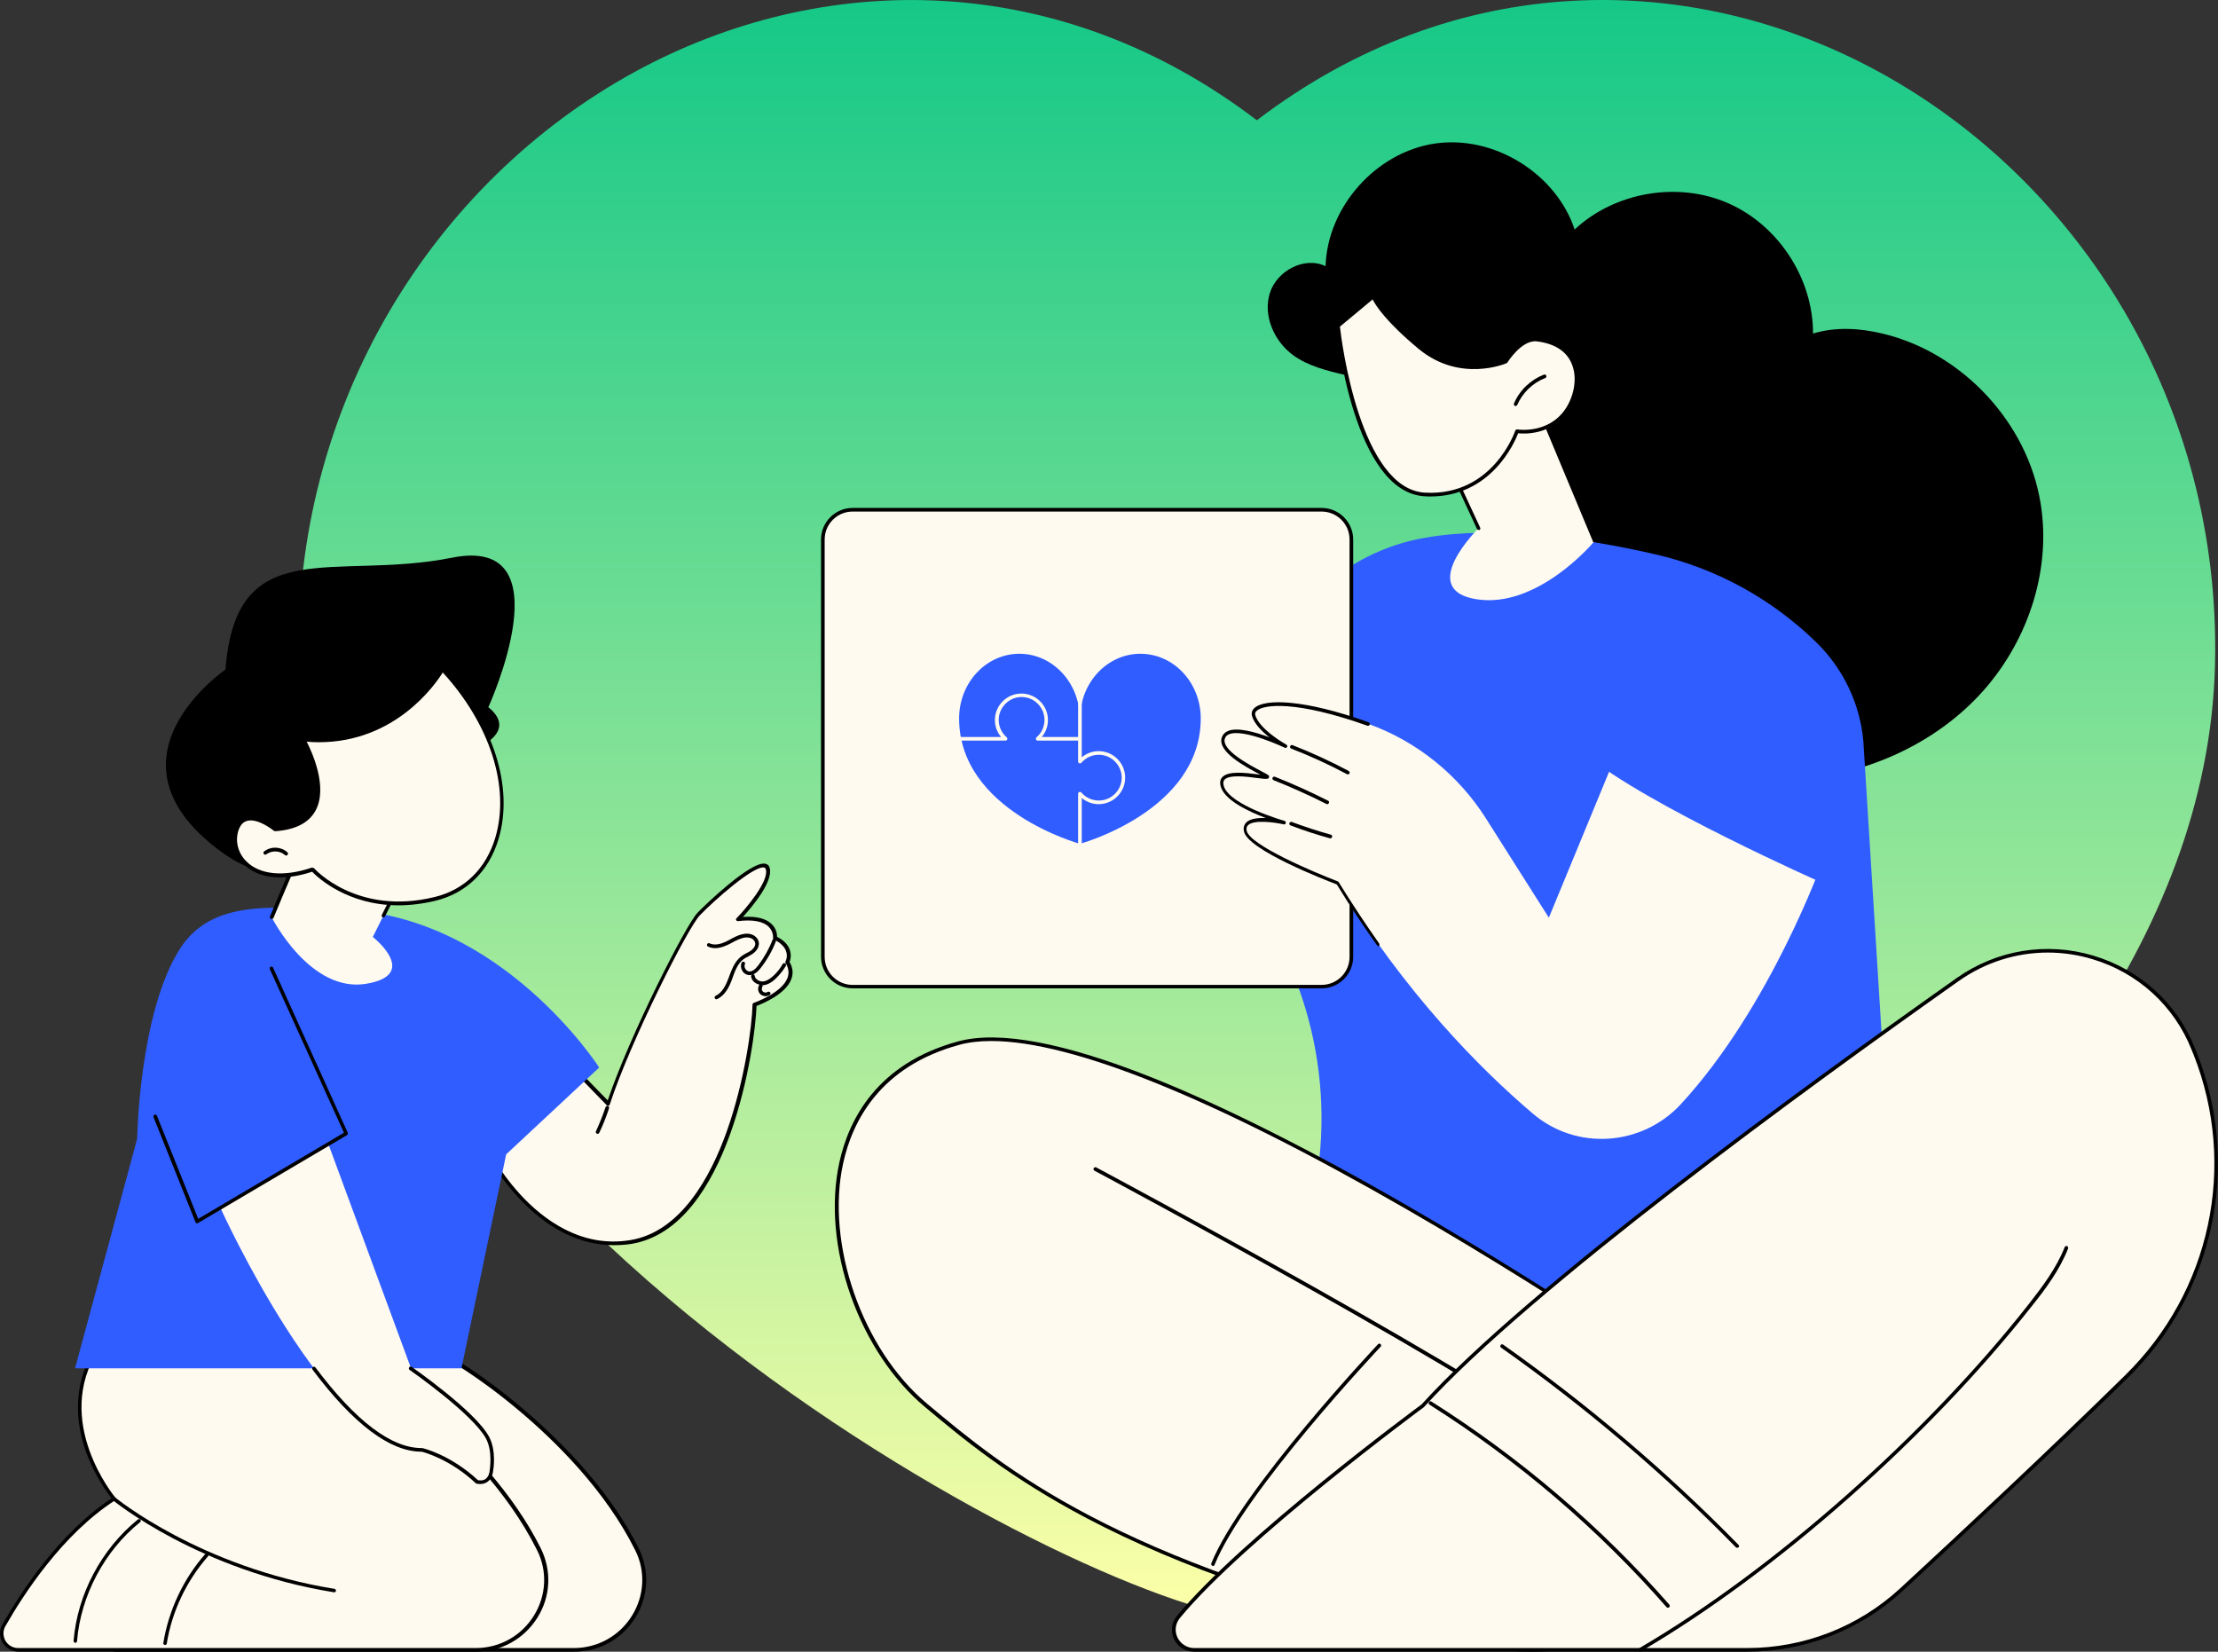
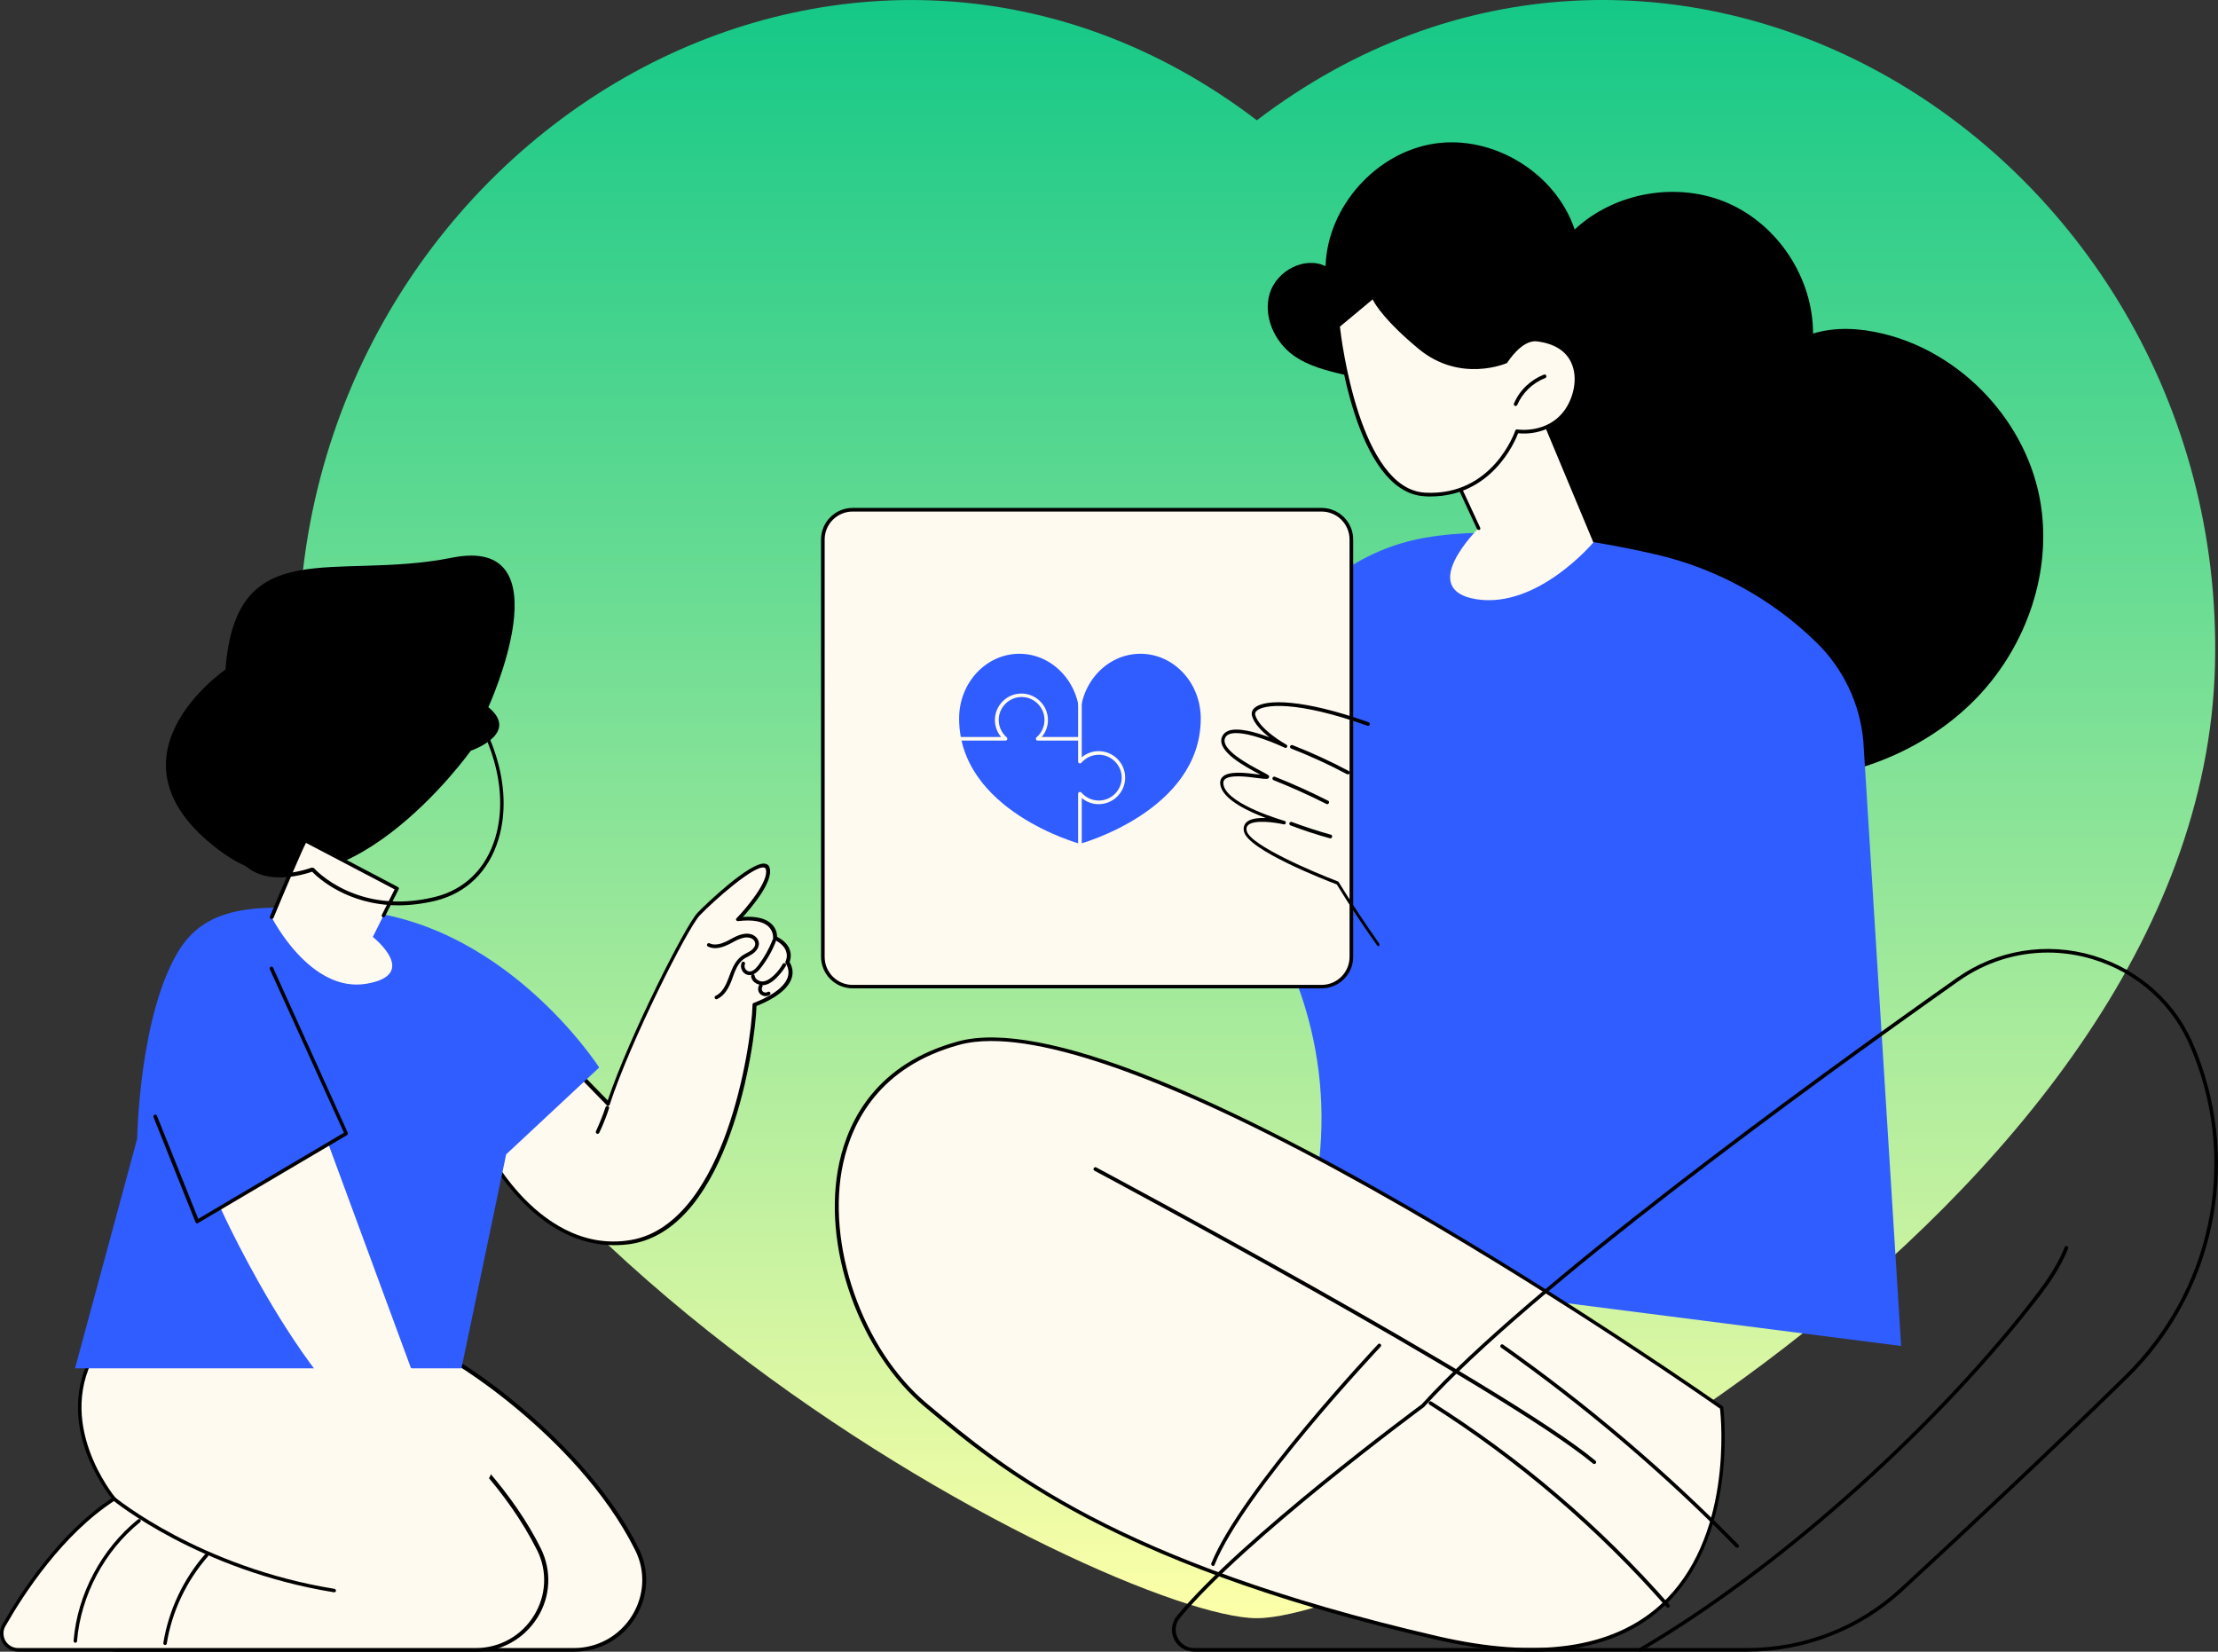
<svg xmlns="http://www.w3.org/2000/svg" width="795" height="592" viewBox="0 0 795 592" fill="none">
  <rect x="0" y="0" width="795" height="592" fill="#333333" stroke="none" />
  <path d="M673.567 25.811C745.53 65.154 796.162 145.033 793.929 238.22C789.189 435 502.025 580 450.5 580C398.975 580 111.777 435 107.071 238.22C104.838 145.033 155.47 65.186 227.433 25.811C294.758 -10.954 379.327 -11.18 450.5 43.114C521.673 -11.18 606.242 -10.987 673.567 25.811Z" fill="url(#paint0_linear_202_2)" />
  <g clip-path="url(#clip0_202_2)">
    <path d="M463.402 127.234C456.63 122.222 452.658 113.107 455.132 105.1C457.607 97.092 467.505 91.754 475.124 95.399C475.776 74.111 493.228 54.58 514.262 51.455C535.296 48.331 557.633 62.002 564.406 82.249C578.797 68.838 601.329 64.931 619.368 72.809C637.406 80.686 649.91 99.826 649.845 119.552C657.92 117.078 666.711 117.599 674.981 119.617C703.504 126.518 726.818 151.583 731.441 180.553C735.414 205.162 726.362 231.138 709.3 249.301C692.238 267.465 667.688 277.946 642.746 279.639C620.345 281.201 597.422 275.798 578.537 263.624C559.652 251.45 545.13 232.505 539.204 210.826C535.622 197.805 535.101 184.004 530.152 171.504C525.007 158.353 514.848 147.351 502.475 140.711C490.623 134.265 473.887 134.982 463.402 127.234Z" fill="black" />
    <path d="M462.816 454.439L681.428 482.433L667.883 265.707C666.711 252.231 660.655 239.601 650.952 230.161C635.062 214.667 615.135 203.665 593.189 198.652C567.531 192.792 536.208 188.3 510.876 192.727C487.693 196.699 467.831 211.477 457.216 232.44L428.432 289.404L452.527 327.619C475.841 364.597 480.139 410.429 464.119 451.118L462.816 454.439Z" fill="#305DFF" />
    <path d="M550.86 145.919L571.113 194.42C571.113 194.42 551.186 218.182 529.305 214.797C507.49 211.411 529.957 189.342 529.957 189.342L518.821 165.319C518.821 165.189 535.622 137.065 550.86 145.919Z" fill="#FFFAF0" />
    <path d="M529.956 189.928C529.696 189.928 529.5 189.797 529.37 189.537L518.234 165.514C518.169 165.319 518.169 165.124 518.234 164.928C518.951 163.757 535.557 136.348 551.121 145.398C551.446 145.593 551.511 145.984 551.381 146.309C551.186 146.635 550.795 146.7 550.469 146.57C536.794 138.627 521.36 162.454 519.537 165.384L530.542 189.146C530.673 189.472 530.542 189.863 530.217 189.993C530.152 189.863 530.021 189.928 529.956 189.928Z" fill="black" />
    <path d="M539.724 129.513C539.724 129.513 523.64 136.739 508.922 124.565C494.14 112.391 492.186 106.206 492.186 106.206L479.552 116.753C479.552 116.753 485.609 175.866 510.746 177.168C535.817 178.47 543.697 154.512 543.697 154.512C543.697 154.512 555.028 156.465 561.54 147.025C566.815 139.278 568.052 123.589 550.86 121.636C544.934 120.985 539.724 129.513 539.724 129.513Z" fill="#FFFAF0" />
    <path d="M512.699 177.949C512.048 177.949 511.397 177.949 510.681 177.884C485.283 176.517 479.162 119.292 478.901 116.883C478.901 116.688 478.966 116.427 479.162 116.297L491.795 105.751C491.991 105.62 492.186 105.555 492.381 105.62C492.577 105.686 492.772 105.816 492.837 106.076C492.837 106.141 494.986 112.261 509.378 124.109C522.793 135.242 537.576 129.773 539.334 129.057C540.18 127.755 545.13 120.399 550.925 121.05C559.326 122.026 562.843 126.128 564.34 129.383C567.141 135.437 565.122 142.989 562.061 147.416C556.2 155.945 546.497 155.554 544.153 155.293C542.85 158.679 534.45 177.949 512.699 177.949ZM480.269 117.078C480.79 121.896 487.497 175.345 510.811 176.582C535.101 177.884 543.046 154.577 543.111 154.382C543.241 154.057 543.502 153.861 543.827 153.926C543.957 153.926 554.833 155.684 561.019 146.7C563.885 142.533 565.773 135.568 563.168 129.969C561.215 125.672 556.917 123.068 550.795 122.352C545.39 121.766 540.376 129.838 540.311 129.904C540.246 130.034 540.115 130.099 540.05 130.164C539.855 130.229 523.444 137.39 508.532 125.086C496.745 115.321 493.033 109.396 491.991 107.313L480.269 117.078Z" fill="black" />
    <path d="M543.241 145.528C543.176 145.528 543.046 145.528 542.981 145.463C542.655 145.333 542.525 144.942 542.655 144.617C544.674 139.864 548.581 136.153 553.4 134.265C553.726 134.135 554.116 134.331 554.247 134.656C554.377 134.982 554.182 135.372 553.856 135.502C549.428 137.195 545.716 140.776 543.827 145.138C543.697 145.333 543.502 145.528 543.241 145.528Z" fill="black" />
    <path d="M305.614 182.702H473.692C479.553 182.702 484.372 187.454 484.372 193.379V342.984C484.372 348.843 479.618 353.66 473.692 353.66H305.614C299.753 353.66 294.934 348.908 294.934 342.984V193.379C294.999 187.454 299.753 182.702 305.614 182.702Z" fill="#FFFAF0" />
    <path d="M473.757 354.246H305.614C299.362 354.246 294.283 349.168 294.283 342.918V193.378C294.283 187.129 299.362 182.051 305.614 182.051H473.692C479.943 182.051 485.023 187.129 485.023 193.378V342.983C485.023 349.168 479.943 354.246 473.757 354.246ZM305.614 183.353C300.079 183.353 295.585 187.845 295.585 193.378V342.983C295.585 348.517 300.079 353.009 305.614 353.009H473.692C479.227 353.009 483.72 348.517 483.72 342.983V193.378C483.72 187.845 479.227 183.353 473.692 183.353H305.614Z" fill="black" />
-     <path d="M653.231 308.74C653.231 308.74 634.606 360.887 602.566 395.652C588.565 410.886 565.057 412.513 549.362 399.102C530.152 382.761 503.713 355.939 479.553 316.487C479.553 316.487 447.969 304.573 446.471 297.933C444.973 291.293 460.472 294.808 460.472 294.808C460.472 294.808 440.61 289.274 438.266 281.983C435.856 274.626 452.202 278.923 454.351 278.533C455.588 278.337 436.442 270.655 438.591 264.47C440.871 257.83 460.863 267.4 460.863 267.4C460.863 267.4 450.899 261.866 449.401 256.398C448.229 252.036 460.602 248.781 490.428 259.458C507.88 265.707 522.728 277.751 532.626 293.376L555.158 328.922L578.081 273.389L653.231 308.74Z" fill="#FFFAF0" />
    <path d="M494.14 339.142C493.944 339.142 493.749 339.077 493.619 338.882C488.604 331.851 483.72 324.494 479.162 317.008C475.059 315.445 447.383 304.703 445.885 298.063C445.494 296.435 446.145 295.394 446.666 294.808C448.099 293.376 450.964 293.115 453.7 293.18C447.578 290.902 439.177 286.93 437.615 282.113C437.159 280.681 437.289 279.509 438.005 278.662C440.089 276.189 446.341 276.97 450.899 277.556C451.225 277.621 451.485 277.621 451.811 277.686C451.746 277.686 451.746 277.621 451.681 277.621C446.276 274.756 436.182 269.418 437.94 264.275C438.331 263.233 439.047 262.452 440.154 261.996C443.541 260.564 450.118 262.452 455.002 264.275C452.332 262.192 449.532 259.392 448.75 256.593C448.49 255.551 448.75 254.575 449.597 253.793C453.309 250.343 467.375 250.603 490.558 258.871C490.884 259.001 491.079 259.392 490.949 259.718C490.819 260.043 490.428 260.238 490.102 260.108C464.119 250.864 452.788 252.556 450.443 254.77C449.922 255.226 449.792 255.746 449.922 256.267C451.355 261.475 460.993 266.879 461.058 266.879C461.384 267.074 461.514 267.465 461.319 267.725C461.188 268.051 460.798 268.181 460.472 267.986C460.342 267.921 445.755 261.02 440.545 263.168C439.764 263.494 439.308 263.949 439.047 264.665C437.615 268.767 447.839 274.17 452.137 276.449C454.741 277.816 455.002 277.946 454.872 278.532C454.807 278.858 454.611 279.053 454.286 279.118C453.699 279.248 452.592 279.118 450.574 278.858C446.797 278.337 440.48 277.556 438.852 279.509C438.396 280.03 438.396 280.746 438.656 281.787C440.871 288.688 460.212 294.157 460.407 294.222C460.733 294.287 460.928 294.678 460.863 295.003C460.798 295.329 460.407 295.589 460.081 295.459C457.281 294.808 449.467 293.636 447.318 295.784C446.797 296.305 446.666 296.956 446.862 297.802C448.034 302.946 470.826 312.581 479.487 315.901C479.618 315.966 479.748 316.031 479.813 316.161C484.437 323.648 489.321 331.07 494.335 338.166C494.53 338.426 494.465 338.882 494.205 339.077C494.4 339.142 494.27 339.142 494.14 339.142Z" fill="black" />
    <path d="M476.883 300.471C476.818 300.471 476.752 300.471 476.687 300.471C471.933 299.169 467.18 297.607 462.556 295.849C462.23 295.719 462.035 295.328 462.165 295.003C462.296 294.677 462.686 294.482 463.012 294.612C467.57 296.305 472.324 297.867 477.013 299.169C477.339 299.234 477.534 299.625 477.469 299.95C477.404 300.276 477.143 300.471 476.883 300.471Z" fill="black" />
    <path d="M475.71 288.232C475.58 288.232 475.515 288.232 475.45 288.167C469.263 285.042 462.882 282.178 456.5 279.639C456.174 279.509 455.979 279.118 456.109 278.793C456.239 278.467 456.63 278.272 456.955 278.402C463.402 280.941 469.784 283.871 476.036 286.995C476.362 287.126 476.492 287.516 476.296 287.842C476.166 288.102 475.971 288.232 475.71 288.232Z" fill="black" />
    <path d="M483.134 277.555C483.004 277.555 482.939 277.555 482.809 277.49C476.362 274.04 469.654 270.98 462.816 268.311C462.491 268.181 462.295 267.79 462.426 267.464C462.556 267.139 462.947 266.944 463.272 267.074C470.11 269.743 476.882 272.868 483.395 276.318C483.72 276.514 483.85 276.904 483.655 277.23C483.59 277.425 483.395 277.555 483.134 277.555Z" fill="black" />
    <path d="M653.231 316.487C653.231 316.487 589.998 288.493 568.638 270.655C568.638 270.655 594.296 205.357 623.666 218.768C645.677 228.794 667.883 275.537 667.883 275.537C667.883 275.537 658.571 301.448 653.231 316.487Z" fill="#305DFF" />
    <path d="M617.089 504.502C617.089 504.502 407.203 356.59 343.71 373.842C280.216 391.094 294.543 472.277 331.923 503.656C357.906 525.4 399.063 560.23 515.239 587.117C631.415 614.005 617.089 504.502 617.089 504.502Z" fill="#FFFAF0" />
    <path d="M548.842 592C538.618 592 527.352 590.567 515.044 587.768C463.989 575.984 423.027 561.727 389.751 544.28C361.683 529.501 345.077 515.635 331.793 504.502L331.402 504.177C320.136 494.737 310.758 480.675 305.028 464.659C299.167 448.254 297.669 431.197 300.86 416.614C304.246 401.185 314.405 381.133 343.449 373.256C358.102 369.285 381.61 373.712 413.39 386.407C438.722 396.562 469.394 411.927 504.494 432.173C564.21 466.613 616.893 503.656 617.414 503.981C617.545 504.111 617.675 504.242 617.675 504.437C617.74 504.893 623.471 551.18 595.924 576.18C584.398 586.726 568.573 592 548.842 592ZM355.301 373.126C351.003 373.126 347.161 373.581 343.84 374.493C315.447 382.24 305.549 401.771 302.228 416.874C295.846 445.78 309.065 483.734 332.314 503.135L332.704 503.46C359.469 525.856 399.844 559.774 515.369 586.466C550.991 594.669 577.821 590.893 595.143 575.203C621.061 551.701 616.958 508.799 616.503 504.893C612.595 502.158 561.54 466.482 503.908 433.28C435.205 393.698 384.345 373.126 355.301 373.126Z" fill="black" />
    <path d="M434.814 561.271C434.749 561.271 434.619 561.271 434.554 561.206C434.228 561.076 434.033 560.685 434.163 560.36C444.908 533.733 493.489 482.302 493.944 481.781C494.205 481.521 494.596 481.521 494.856 481.781C495.117 482.042 495.117 482.432 494.856 482.693C494.4 483.214 445.95 534.514 435.335 560.881C435.27 561.141 435.075 561.271 434.814 561.271Z" fill="black" />
    <path d="M571.439 524.749C571.309 524.749 571.113 524.683 571.048 524.618C539.008 497.991 393.788 420.39 392.29 419.608C391.965 419.413 391.834 419.022 392.03 418.697C392.225 418.371 392.616 418.241 392.941 418.436C394.374 419.218 539.79 496.82 571.895 523.577C572.155 523.837 572.22 524.228 571.96 524.488C571.829 524.618 571.634 524.749 571.439 524.749Z" fill="black" />
-     <path d="M422.376 579.63C420.618 581.779 420.227 584.773 421.465 587.247C422.637 589.786 425.242 591.349 428.042 591.349C450.183 591.349 504.755 591.349 626.271 591.349C646.784 591.349 666.581 583.667 681.624 569.735C702.984 550.009 735.154 519.997 762.309 493.37C793.046 463.227 802.749 417.786 787.055 377.813C786.795 377.227 786.599 376.641 786.339 376.055C772.989 342.463 731.507 330.158 701.877 351.056C642.161 393.242 547.539 462.511 510.03 503.916C509.899 503.916 445.885 551.05 422.376 579.63Z" fill="#FFFAF0" />
    <path d="M626.206 592H427.977C424.916 592 422.116 590.242 420.813 587.508C419.511 584.774 419.902 581.518 421.855 579.175C444.843 551.246 507.36 504.958 509.509 503.396C547.735 461.275 646.133 389.532 701.356 350.536C715.682 340.445 733.526 337.515 750.327 342.528C767.063 347.541 780.413 359.65 786.795 375.86L787.511 377.618C803.336 417.916 793.567 463.553 762.635 493.891C735.74 520.257 703.895 550.009 681.95 570.256C666.776 584.253 646.979 592 626.206 592ZM734.047 341.421C722.781 341.421 711.645 344.872 702.137 351.577C646.914 390.573 548.516 462.251 510.42 504.307L510.355 504.372C509.704 504.828 446.08 551.832 422.897 579.956C421.269 581.909 420.944 584.643 422.051 586.922C423.158 589.201 425.502 590.698 427.977 590.698H626.206C646.654 590.698 666.125 583.081 681.103 569.279C703.049 549.032 734.828 519.346 761.723 492.914C792.33 462.902 801.968 417.851 786.274 378.074L785.557 376.316C779.306 360.496 766.282 348.648 749.936 343.765C744.726 342.202 739.321 341.421 734.047 341.421Z" fill="black" />
    <path d="M587.849 592C587.654 592 587.393 591.87 587.263 591.674C587.068 591.349 587.198 590.958 587.524 590.763C635.388 562.834 690.22 514.398 727.144 467.459C732.028 461.209 737.107 454.504 740.038 447.017C740.168 446.692 740.559 446.496 740.884 446.626C741.21 446.757 741.405 447.147 741.275 447.473C738.279 455.155 733.2 461.991 728.186 468.24C691.132 515.309 636.234 563.811 588.175 591.87C588.11 592 587.98 592 587.849 592Z" fill="black" />
    <path d="M597.878 576.245C597.683 576.245 597.487 576.18 597.357 576.05C572.676 547.926 544.088 523.512 512.374 503.461C512.048 503.265 511.983 502.875 512.178 502.549C512.374 502.224 512.765 502.159 513.09 502.354C544.869 522.471 573.588 546.949 598.334 575.138C598.594 575.399 598.529 575.789 598.269 576.05C598.204 576.245 598.073 576.245 597.878 576.245Z" fill="black" />
    <path d="M622.624 554.761C622.429 554.761 622.298 554.696 622.168 554.566C596.445 528.265 568.117 504.242 538.031 483.019C537.706 482.823 537.641 482.433 537.901 482.107C538.097 481.782 538.487 481.717 538.813 481.977C568.964 503.266 597.357 527.353 623.145 553.72C623.405 553.98 623.405 554.371 623.145 554.631C622.95 554.696 622.754 554.761 622.624 554.761Z" fill="black" />
    <path d="M157.724 485.233C159.352 484.777 207.672 513.813 228.38 555.348C236.651 571.884 224.343 591.349 205.848 591.349H41.743C37.184 591.349 34.319 586.402 36.598 582.43C43.436 570.452 57.307 549.228 76.062 537.184C76.062 537.184 52.878 509.906 70.005 483.215C87.132 456.588 157.724 485.233 157.724 485.233Z" fill="#FFFAF0" />
    <path d="M205.848 592H41.743C39.333 592 37.249 590.763 36.012 588.745C34.84 586.662 34.775 584.253 36.012 582.17C42.654 570.517 56.46 549.358 75.085 537.054C73.652 535.166 69.029 528.916 65.968 520.453C62.582 511.078 60.433 496.886 69.419 482.889C76.713 471.561 93.84 468.436 120.409 473.579C140.011 477.355 157.789 484.517 157.984 484.582C163.389 485.949 209.365 515.635 228.966 555.022C232.874 562.965 232.483 572.144 227.794 579.696C223.04 587.443 214.835 592 205.848 592ZM98.463 472.603C86.416 472.603 75.801 475.402 70.526 483.605C53.855 509.516 76.322 536.533 76.517 536.794C76.648 536.924 76.713 537.119 76.648 537.315C76.648 537.51 76.517 537.64 76.387 537.77C57.697 549.814 43.761 571.168 37.119 582.821C36.142 584.449 36.208 586.467 37.119 588.094C38.096 589.722 39.789 590.698 41.678 590.698H205.718C214.249 590.698 222.063 586.337 226.557 579.045C230.985 571.884 231.441 563.095 227.664 555.608C216.984 534.19 199.141 516.612 186.051 505.61C171.204 493.11 158.961 486.144 157.659 485.884C157.528 485.884 157.463 485.884 157.333 485.819C157.007 485.623 124.382 472.603 98.463 472.603Z" fill="black" />
    <path d="M154.989 570.712C154.924 570.712 154.924 570.712 154.858 570.712C106.408 562.9 75.932 537.966 75.606 537.705C75.346 537.445 75.28 537.054 75.541 536.794C75.801 536.533 76.192 536.468 76.453 536.729C76.778 536.989 106.994 561.728 155.054 569.475C155.379 569.54 155.64 569.866 155.575 570.191C155.575 570.452 155.314 570.712 154.989 570.712Z" fill="black" />
    <path d="M94.361 589.592C94.296 589.592 94.296 589.592 94.231 589.592C93.905 589.527 93.644 589.201 93.71 588.876C95.598 577.157 100.938 565.829 108.753 556.975C109.013 556.715 109.404 556.65 109.664 556.91C109.925 557.171 109.99 557.561 109.729 557.822C102.045 566.545 96.77 577.613 94.947 589.071C94.947 589.331 94.686 589.592 94.361 589.592Z" fill="black" />
    <path d="M62.191 588.811C62.126 588.811 62.126 588.811 62.191 588.811C61.8 588.811 61.54 588.485 61.54 588.095C62.907 571.363 71.568 555.153 84.593 544.606C84.853 544.411 85.309 544.411 85.504 544.671C85.7 544.932 85.7 545.387 85.374 545.583C72.61 555.869 64.144 571.819 62.777 588.16C62.777 588.55 62.516 588.811 62.191 588.811Z" fill="black" />
-     <path d="M122.623 485.233C124.251 484.777 172.571 513.813 193.28 555.348C201.55 571.884 189.242 591.349 170.748 591.349H6.642C2.084 591.349 -0.781 586.402 1.498 582.43C8.336 570.452 22.206 549.228 40.961 537.184C40.961 537.184 17.778 509.906 34.905 483.215C51.967 456.588 122.623 485.233 122.623 485.233Z" fill="#FFFAF0" />
+     <path d="M122.623 485.233C124.251 484.777 172.571 513.813 193.28 555.348C201.55 571.884 189.242 591.349 170.748 591.349H6.642C2.084 591.349 -0.781 586.402 1.498 582.43C8.336 570.452 22.206 549.228 40.961 537.184C40.961 537.184 17.778 509.906 34.905 483.215C51.967 456.588 122.623 485.233 122.623 485.233" fill="#FFFAF0" />
    <path d="M170.683 592H6.642C4.233 592 2.149 590.763 0.912 588.745C-0.26 586.662 -0.326 584.253 0.912 582.17C7.554 570.517 21.36 549.358 39.984 537.054C38.552 535.166 33.928 528.916 30.867 520.453C27.481 511.078 25.332 496.886 34.319 482.889C41.612 471.561 58.739 468.436 85.309 473.579C104.91 477.355 122.688 484.517 122.884 484.582C128.289 485.949 174.264 515.635 193.866 555.022C197.773 562.965 197.383 572.144 192.694 579.696C187.875 587.443 179.67 592 170.683 592ZM63.298 472.603C51.251 472.603 40.636 475.402 35.361 483.605C18.69 509.516 41.157 536.533 41.352 536.794C41.482 536.924 41.547 537.119 41.482 537.315C41.482 537.51 41.352 537.64 41.222 537.77C22.532 549.814 8.596 571.168 1.954 582.821C0.977 584.449 1.042 586.467 1.954 588.094C2.931 589.722 4.624 590.698 6.512 590.698H170.553C179.083 590.698 186.898 586.337 191.391 579.045C195.82 571.884 196.275 563.095 192.498 555.608C181.819 534.19 163.975 516.612 150.886 505.61C136.038 493.11 123.796 486.144 122.493 485.884C122.363 485.884 122.298 485.884 122.168 485.819C121.842 485.623 89.281 472.603 63.298 472.603Z" fill="black" />
    <path d="M119.823 570.712C119.758 570.712 119.758 570.712 119.693 570.712C71.243 562.9 40.766 537.966 40.44 537.705C40.18 537.445 40.115 537.054 40.375 536.794C40.636 536.533 41.026 536.468 41.287 536.729C41.613 536.989 71.829 561.728 119.888 569.475C120.214 569.54 120.474 569.866 120.409 570.191C120.409 570.452 120.149 570.712 119.823 570.712Z" fill="black" />
    <path d="M59.195 589.592C59.13 589.592 59.13 589.592 59.065 589.592C58.739 589.527 58.479 589.201 58.544 588.876C60.432 577.157 65.772 565.829 73.587 556.975C73.847 556.715 74.238 556.65 74.499 556.91C74.759 557.171 74.824 557.561 74.564 557.822C66.879 566.545 61.605 577.613 59.781 589.071C59.781 589.331 59.521 589.592 59.195 589.592Z" fill="black" />
    <path d="M27.026 588.811C26.635 588.811 26.374 588.485 26.374 588.095C27.742 571.363 36.403 555.153 49.427 544.606C49.688 544.411 50.144 544.411 50.339 544.671C50.534 544.932 50.534 545.387 50.209 545.583C37.445 555.869 28.979 571.819 27.612 588.16C27.612 588.55 27.351 588.811 27.026 588.811Z" fill="black" />
    <path d="M171.725 407.434C171.725 407.434 191.522 450.923 226.101 445.193C260.746 439.464 270.123 374.297 270.449 360.105C270.449 360.105 287.901 354.115 282.17 344.871C282.17 344.871 284.906 339.728 277.742 336.147C277.742 336.147 278.719 327.814 264.523 329.507C264.523 329.507 276.896 316.747 275.137 311.278C273.379 305.809 254.494 323.322 250.391 327.684C246.289 332.046 225.71 372.279 218.026 395.716L206.89 384.258L171.725 407.434Z" fill="#FFFAF0" />
    <path d="M219.98 446.301C207.802 446.301 195.95 440.376 185.465 428.853C176.218 418.762 171.204 407.76 171.139 407.63C171.009 407.369 171.074 406.979 171.399 406.849L206.565 383.672C206.825 383.477 207.151 383.542 207.411 383.737L217.831 394.414C225.645 371.238 245.768 331.59 250.001 327.163C252.345 324.69 269.211 308.414 274.356 309.586C275.137 309.781 275.658 310.237 275.854 311.018C277.352 315.836 269.472 325.145 266.281 328.661C271.1 328.335 274.551 329.182 276.635 331.265C278.328 332.892 278.524 334.846 278.524 335.757C280.998 337.059 282.561 338.687 283.147 340.64C283.733 342.528 283.278 344.09 283.017 344.806C284.189 346.824 284.385 348.843 283.668 350.861C281.715 356.329 273.184 359.78 271.165 360.561C270.709 374.493 261.592 439.986 226.297 445.845C224.147 446.17 221.998 446.301 219.98 446.301ZM172.506 407.63C173.613 409.843 178.432 419.283 186.377 428.007C194.713 437.121 208.388 447.407 225.971 444.478C244.075 441.483 254.754 421.627 260.485 405.547C266.867 387.578 269.537 368.113 269.732 360.04C269.732 359.78 269.928 359.519 270.188 359.454C270.318 359.389 280.347 355.939 282.301 350.405C282.887 348.712 282.691 346.955 281.584 345.197C281.454 345.001 281.454 344.741 281.584 344.546C281.584 344.546 282.431 342.918 281.78 341.03C281.259 339.338 279.761 337.905 277.417 336.733C277.156 336.603 277.026 336.343 277.091 336.082C277.091 336.017 277.286 333.934 275.528 332.176C273.575 330.223 269.732 329.507 264.523 330.158C264.262 330.158 264.002 330.028 263.871 329.833C263.741 329.572 263.806 329.312 264.002 329.117C267.388 325.666 275.789 315.705 274.486 311.539C274.356 311.213 274.226 311.018 273.9 310.953C270.253 310.107 255.862 322.802 250.782 328.14C246.549 332.567 226.036 372.995 218.547 395.911C218.482 396.107 218.287 396.302 218.091 396.367C217.896 396.432 217.635 396.367 217.505 396.172L206.76 385.104L172.506 407.63Z" fill="black" />
    <path d="M256.773 358.152C256.513 358.152 256.317 358.022 256.187 357.761C256.057 357.436 256.187 357.045 256.513 356.915C258.922 355.808 260.225 353.009 261.201 350.405L261.332 350.014C262.374 347.28 263.416 344.48 265.76 342.723C266.346 342.267 266.997 341.941 267.583 341.616C268.104 341.355 268.625 341.095 269.081 340.77C269.472 340.509 270.774 339.467 270.709 338.165C270.644 337.384 270.058 336.603 269.211 336.277C268.235 335.887 267.127 335.952 266.411 336.147C265.044 336.473 263.741 337.124 262.439 337.84C261.853 338.165 261.267 338.491 260.615 338.751C257.945 339.988 255.601 340.184 253.778 339.272C253.452 339.142 253.322 338.751 253.452 338.426C253.582 338.1 253.973 337.97 254.299 338.1C256.122 339.012 258.466 338.296 260.029 337.58C260.615 337.319 261.201 336.994 261.788 336.668C263.155 335.952 264.523 335.171 266.086 334.845C267.453 334.52 268.69 334.585 269.732 335.041C271.035 335.626 271.946 336.798 272.012 338.035C272.077 339.402 271.295 340.77 269.863 341.811C269.342 342.202 268.755 342.462 268.235 342.788C267.648 343.113 267.062 343.374 266.541 343.764C264.457 345.262 263.481 347.931 262.569 350.47L262.439 350.86C261.397 353.725 259.899 356.785 257.034 358.087C256.903 358.152 256.838 358.152 256.773 358.152Z" fill="black" />
    <path d="M268.69 349.493C268.56 349.493 268.43 349.493 268.3 349.493C267.388 349.363 266.476 348.777 266.021 347.866C265.5 346.954 265.434 345.912 265.825 345.066C265.955 344.741 266.346 344.61 266.672 344.741C266.997 344.871 267.128 345.261 266.997 345.587C266.802 346.043 266.802 346.694 267.128 347.214C267.453 347.735 267.909 348.126 268.43 348.191C269.472 348.321 270.579 347.605 271.816 345.978C273.9 343.178 275.658 340.118 276.896 336.863C277.026 336.538 277.417 336.342 277.742 336.473C278.068 336.603 278.263 336.993 278.133 337.319C276.831 340.704 275.072 343.829 272.858 346.694C271.491 348.582 270.058 349.493 268.69 349.493Z" fill="black" />
    <path d="M273.249 353.074C272.272 353.074 271.23 352.684 270.449 352.098C269.732 351.512 269.277 350.731 269.211 349.884C269.211 349.494 269.472 349.233 269.798 349.168C270.188 349.103 270.449 349.428 270.514 349.754C270.579 350.405 270.97 350.796 271.295 351.056C271.881 351.577 272.728 351.837 273.509 351.772C274.747 351.642 275.984 350.926 277.417 349.559C278.654 348.387 279.696 347.02 280.543 345.522C280.738 345.197 281.129 345.132 281.454 345.327C281.78 345.522 281.845 345.913 281.65 346.238C280.738 347.801 279.566 349.233 278.263 350.535C276.635 352.163 275.137 352.944 273.575 353.139C273.509 353.074 273.379 353.074 273.249 353.074Z" fill="black" />
    <path d="M274.356 357.046C273.705 357.046 273.053 356.785 272.532 356.33C271.621 355.483 271.49 354.051 272.142 353.009C272.337 352.684 272.728 352.619 273.053 352.814C273.379 353.009 273.444 353.4 273.249 353.726C272.923 354.246 272.988 354.963 273.444 355.418C273.9 355.809 274.616 355.874 275.137 355.548C275.398 355.353 275.854 355.418 276.049 355.679C276.244 355.939 276.179 356.395 275.919 356.59C275.398 356.916 274.877 357.046 274.356 357.046Z" fill="black" />
    <path d="M214.184 406.393C214.119 406.393 213.989 406.393 213.924 406.328C213.598 406.198 213.468 405.807 213.598 405.482C214.9 402.682 216.073 399.753 217.049 396.823C217.18 396.498 217.505 396.302 217.896 396.433C218.222 396.563 218.417 396.888 218.287 397.279C217.31 400.274 216.138 403.203 214.77 406.068C214.64 406.263 214.445 406.393 214.184 406.393Z" fill="black" />
    <path d="M181.428 413.75L214.77 382.631C214.77 382.631 179.865 328.14 122.949 326.057C98.008 325.146 75.997 322.086 64.47 340.119C49.883 362.97 49.167 408.151 49.167 408.151L26.895 490.44H165.408L181.428 413.75Z" fill="#305DFF" />
    <path d="M78.992 432.89C78.992 432.89 118.325 519.866 151.212 519.606C151.212 519.606 161.175 521.884 171.008 531.129C171.008 531.129 175.567 532.366 176.218 527.158C176.218 527.158 177.521 520.062 174.786 515.114C169.771 505.999 147.304 490.375 147.304 490.375L117.674 409.974L78.992 432.89Z" fill="#FFFAF0" />
-     <path d="M172.115 531.91C171.399 531.91 170.878 531.78 170.813 531.78C170.683 531.78 170.618 531.715 170.553 531.65C161.436 523.056 151.993 520.517 151.146 520.322H151.081C139.815 520.322 126.661 510.426 112.009 490.896C111.813 490.635 111.878 490.18 112.139 489.984C112.399 489.789 112.855 489.854 113.051 490.114C127.507 509.385 140.336 519.085 151.212 519.02C151.277 519.02 151.342 519.02 151.342 519.02C151.733 519.085 161.501 521.429 171.334 530.543C171.79 530.608 173.092 530.803 174.069 530.087C174.851 529.501 175.372 528.525 175.502 527.158C175.502 527.028 176.739 520.192 174.134 515.504C169.25 506.65 147.044 491.156 146.848 491.026C146.523 490.831 146.458 490.44 146.653 490.114C146.848 489.789 147.239 489.724 147.565 489.919C148.477 490.57 170.227 505.739 175.241 514.853C178.042 519.931 176.804 527.027 176.739 527.288C176.544 529.046 175.827 530.348 174.72 531.129C173.939 531.715 172.897 531.91 172.115 531.91Z" fill="black" />
    <path d="M70.657 438.489C70.592 438.489 70.526 438.489 70.461 438.424C70.266 438.359 70.136 438.228 70.071 438.033L55.028 400.404C54.897 400.078 55.028 399.688 55.418 399.558C55.744 399.427 56.135 399.558 56.265 399.948L71.047 436.861L123.275 406.003L96.705 347.346C96.575 347.02 96.705 346.63 97.031 346.499C97.356 346.369 97.747 346.499 97.877 346.825L124.642 406.003C124.772 406.328 124.642 406.654 124.382 406.849L70.982 438.359C70.852 438.424 70.787 438.489 70.657 438.489Z" fill="black" />
    <path d="M168.729 269.093C168.729 269.093 186.637 262.973 175.046 253.468C175.046 253.468 203.243 191.686 162.022 199.889C119.628 208.352 84.593 190.449 80.815 239.992C80.815 239.992 33.147 272.478 80.294 306.006C121.581 335.367 168.729 269.093 168.729 269.093Z" fill="black" />
    <path d="M109.404 301.188C108.622 301.839 97.356 328.726 97.356 328.726C97.356 328.726 111.227 356.264 131.61 352.553C150.56 349.168 133.629 335.822 133.629 335.822L142.29 318.44L109.404 301.188Z" fill="#FFFAF0" />
    <path d="M97.356 329.378C97.291 329.378 97.161 329.378 97.096 329.313C96.77 329.183 96.575 328.792 96.77 328.466C101.003 318.376 108.167 301.319 109.013 300.668C109.208 300.472 109.534 300.472 109.729 300.603L142.616 317.92C142.941 318.115 143.072 318.441 142.876 318.766L137.992 328.466C137.862 328.792 137.471 328.922 137.145 328.727C136.82 328.597 136.69 328.206 136.885 327.88L141.443 318.766L109.664 302.1C108.232 304.834 102.045 319.287 98.008 329.052C97.877 329.248 97.617 329.378 97.356 329.378Z" fill="black" />
-     <path d="M98.593 297.413C98.593 297.413 87.979 288.559 84.918 297.413C81.857 306.267 90.714 318.962 112.073 311.67C112.073 311.67 127.312 329.183 155.965 322.217C184.619 315.251 189.958 273.651 158.57 240.058C158.57 240.058 143.006 268.573 108.817 265.252C108.752 265.187 126.009 295.525 98.593 297.413Z" fill="#FFFAF0" />
    <path d="M142.876 324.495C124.447 324.495 113.767 314.404 111.878 312.451C101.459 315.902 92.537 314.925 87.393 309.782C84.006 306.332 82.769 301.514 84.267 297.217C85.048 294.939 86.351 293.572 88.174 293.051C92.342 291.879 97.682 295.85 98.789 296.762C105.366 296.241 109.794 293.962 111.943 290.056C116.828 280.942 108.297 265.708 108.166 265.512C108.036 265.317 108.036 265.057 108.166 264.861C108.297 264.666 108.557 264.536 108.753 264.536C142.16 267.791 157.724 239.992 157.854 239.732C157.984 239.537 158.114 239.406 158.375 239.406C158.57 239.406 158.766 239.472 158.961 239.602C176.739 258.612 184.293 282.048 178.693 300.733C175.241 312.256 167.231 320.133 156.031 322.868C151.342 323.974 146.914 324.495 142.876 324.495ZM112.074 311.019C112.269 311.019 112.464 311.084 112.595 311.214C112.725 311.41 127.963 328.336 155.835 321.5C166.515 318.896 174.199 311.344 177.521 300.277C182.926 282.244 175.697 259.588 158.7 241.034C156.031 245.331 141.704 266.033 114.288 266.033C112.855 266.033 111.422 265.968 109.925 265.838C111.878 269.614 117.609 282.179 113.116 290.512C110.706 294.939 105.887 297.413 98.659 297.933C98.463 297.933 98.333 297.868 98.203 297.803C98.138 297.738 92.472 293.116 88.565 294.223C87.132 294.613 86.155 295.72 85.504 297.543C84.202 301.384 85.244 305.681 88.304 308.74C93.123 313.558 101.719 314.404 111.813 310.954C111.943 311.084 112.009 311.019 112.074 311.019Z" fill="black" />
    <path d="M102.566 306.657C102.436 306.657 102.24 306.592 102.11 306.462C100.352 304.834 97.356 304.769 95.468 306.201C95.207 306.397 94.751 306.397 94.556 306.071C94.361 305.811 94.361 305.355 94.686 305.16C97.096 303.272 100.743 303.402 103.022 305.485C103.282 305.746 103.282 306.136 103.087 306.397C102.892 306.592 102.761 306.657 102.566 306.657Z" fill="black" />
    <path d="M408.766 234.328C396.849 234.328 387.146 244.679 387.146 257.504C387.146 257.635 387.146 257.83 387.081 258.09C387.015 257.83 387.015 257.635 387.015 257.504C387.015 244.744 377.312 234.328 365.395 234.328C353.478 234.328 343.775 244.679 343.775 257.504C343.775 290.642 387.015 302.425 387.015 302.425C387.015 302.425 387.015 302.36 387.081 302.295C387.146 302.36 387.146 302.425 387.146 302.425C387.146 302.425 430.386 290.642 430.386 257.504C430.386 244.679 420.683 234.328 408.766 234.328Z" fill="#305DFF" />
    <path d="M387.081 305.615C386.69 305.615 386.429 305.354 386.429 304.964V284.457C386.429 284.196 386.625 283.936 386.885 283.871C387.146 283.806 387.406 283.871 387.602 284.066C389.165 285.889 391.444 286.93 393.853 286.93C398.347 286.93 402.059 283.22 402.059 278.728C402.059 274.235 398.347 270.525 393.853 270.525C391.444 270.525 389.165 271.566 387.602 273.389C387.406 273.584 387.146 273.65 386.885 273.584C386.625 273.519 386.429 273.259 386.429 272.999V247.544C386.429 247.153 386.69 246.893 387.081 246.893C387.471 246.893 387.732 247.153 387.732 247.544V271.436C389.425 270.004 391.574 269.223 393.788 269.223C398.998 269.223 403.296 273.454 403.296 278.728C403.296 283.936 399.063 288.232 393.788 288.232C391.574 288.232 389.425 287.451 387.732 286.019V304.964C387.732 305.289 387.406 305.615 387.081 305.615Z" fill="#FFFAF0" />
    <path d="M387.081 265.446H371.907C371.647 265.446 371.386 265.251 371.321 264.991C371.256 264.73 371.321 264.47 371.517 264.275C373.34 262.712 374.382 260.434 374.382 258.025C374.382 253.533 370.67 249.822 366.177 249.822C361.683 249.822 357.971 253.533 357.971 258.025C357.971 260.434 359.013 262.712 360.837 264.275C361.032 264.47 361.097 264.73 361.032 264.991C360.967 265.251 360.706 265.446 360.446 265.446H342.017C341.626 265.446 341.365 265.186 341.365 264.795C341.365 264.405 341.626 264.144 342.017 264.144H358.818C357.385 262.452 356.604 260.303 356.604 258.09C356.604 252.882 360.837 248.585 366.112 248.585C371.321 248.585 375.619 252.817 375.619 258.09C375.619 260.303 374.838 262.452 373.405 264.144H387.015C387.406 264.144 387.667 264.405 387.667 264.795C387.732 265.121 387.406 265.446 387.081 265.446Z" fill="#FFFAF0" />
  </g>
  <defs>
    <linearGradient id="paint0_linear_202_2" x1="450.5" y1="0" x2="450.5" y2="580" gradientUnits="userSpaceOnUse">
      <stop stop-color="#15C887" />
      <stop offset="1" stop-color="#FDFFA8" />
    </linearGradient>
    <clipPath id="clip0_202_2">
      <rect width="795" height="541" fill="white" transform="translate(0 51)" />
    </clipPath>
  </defs>
</svg>